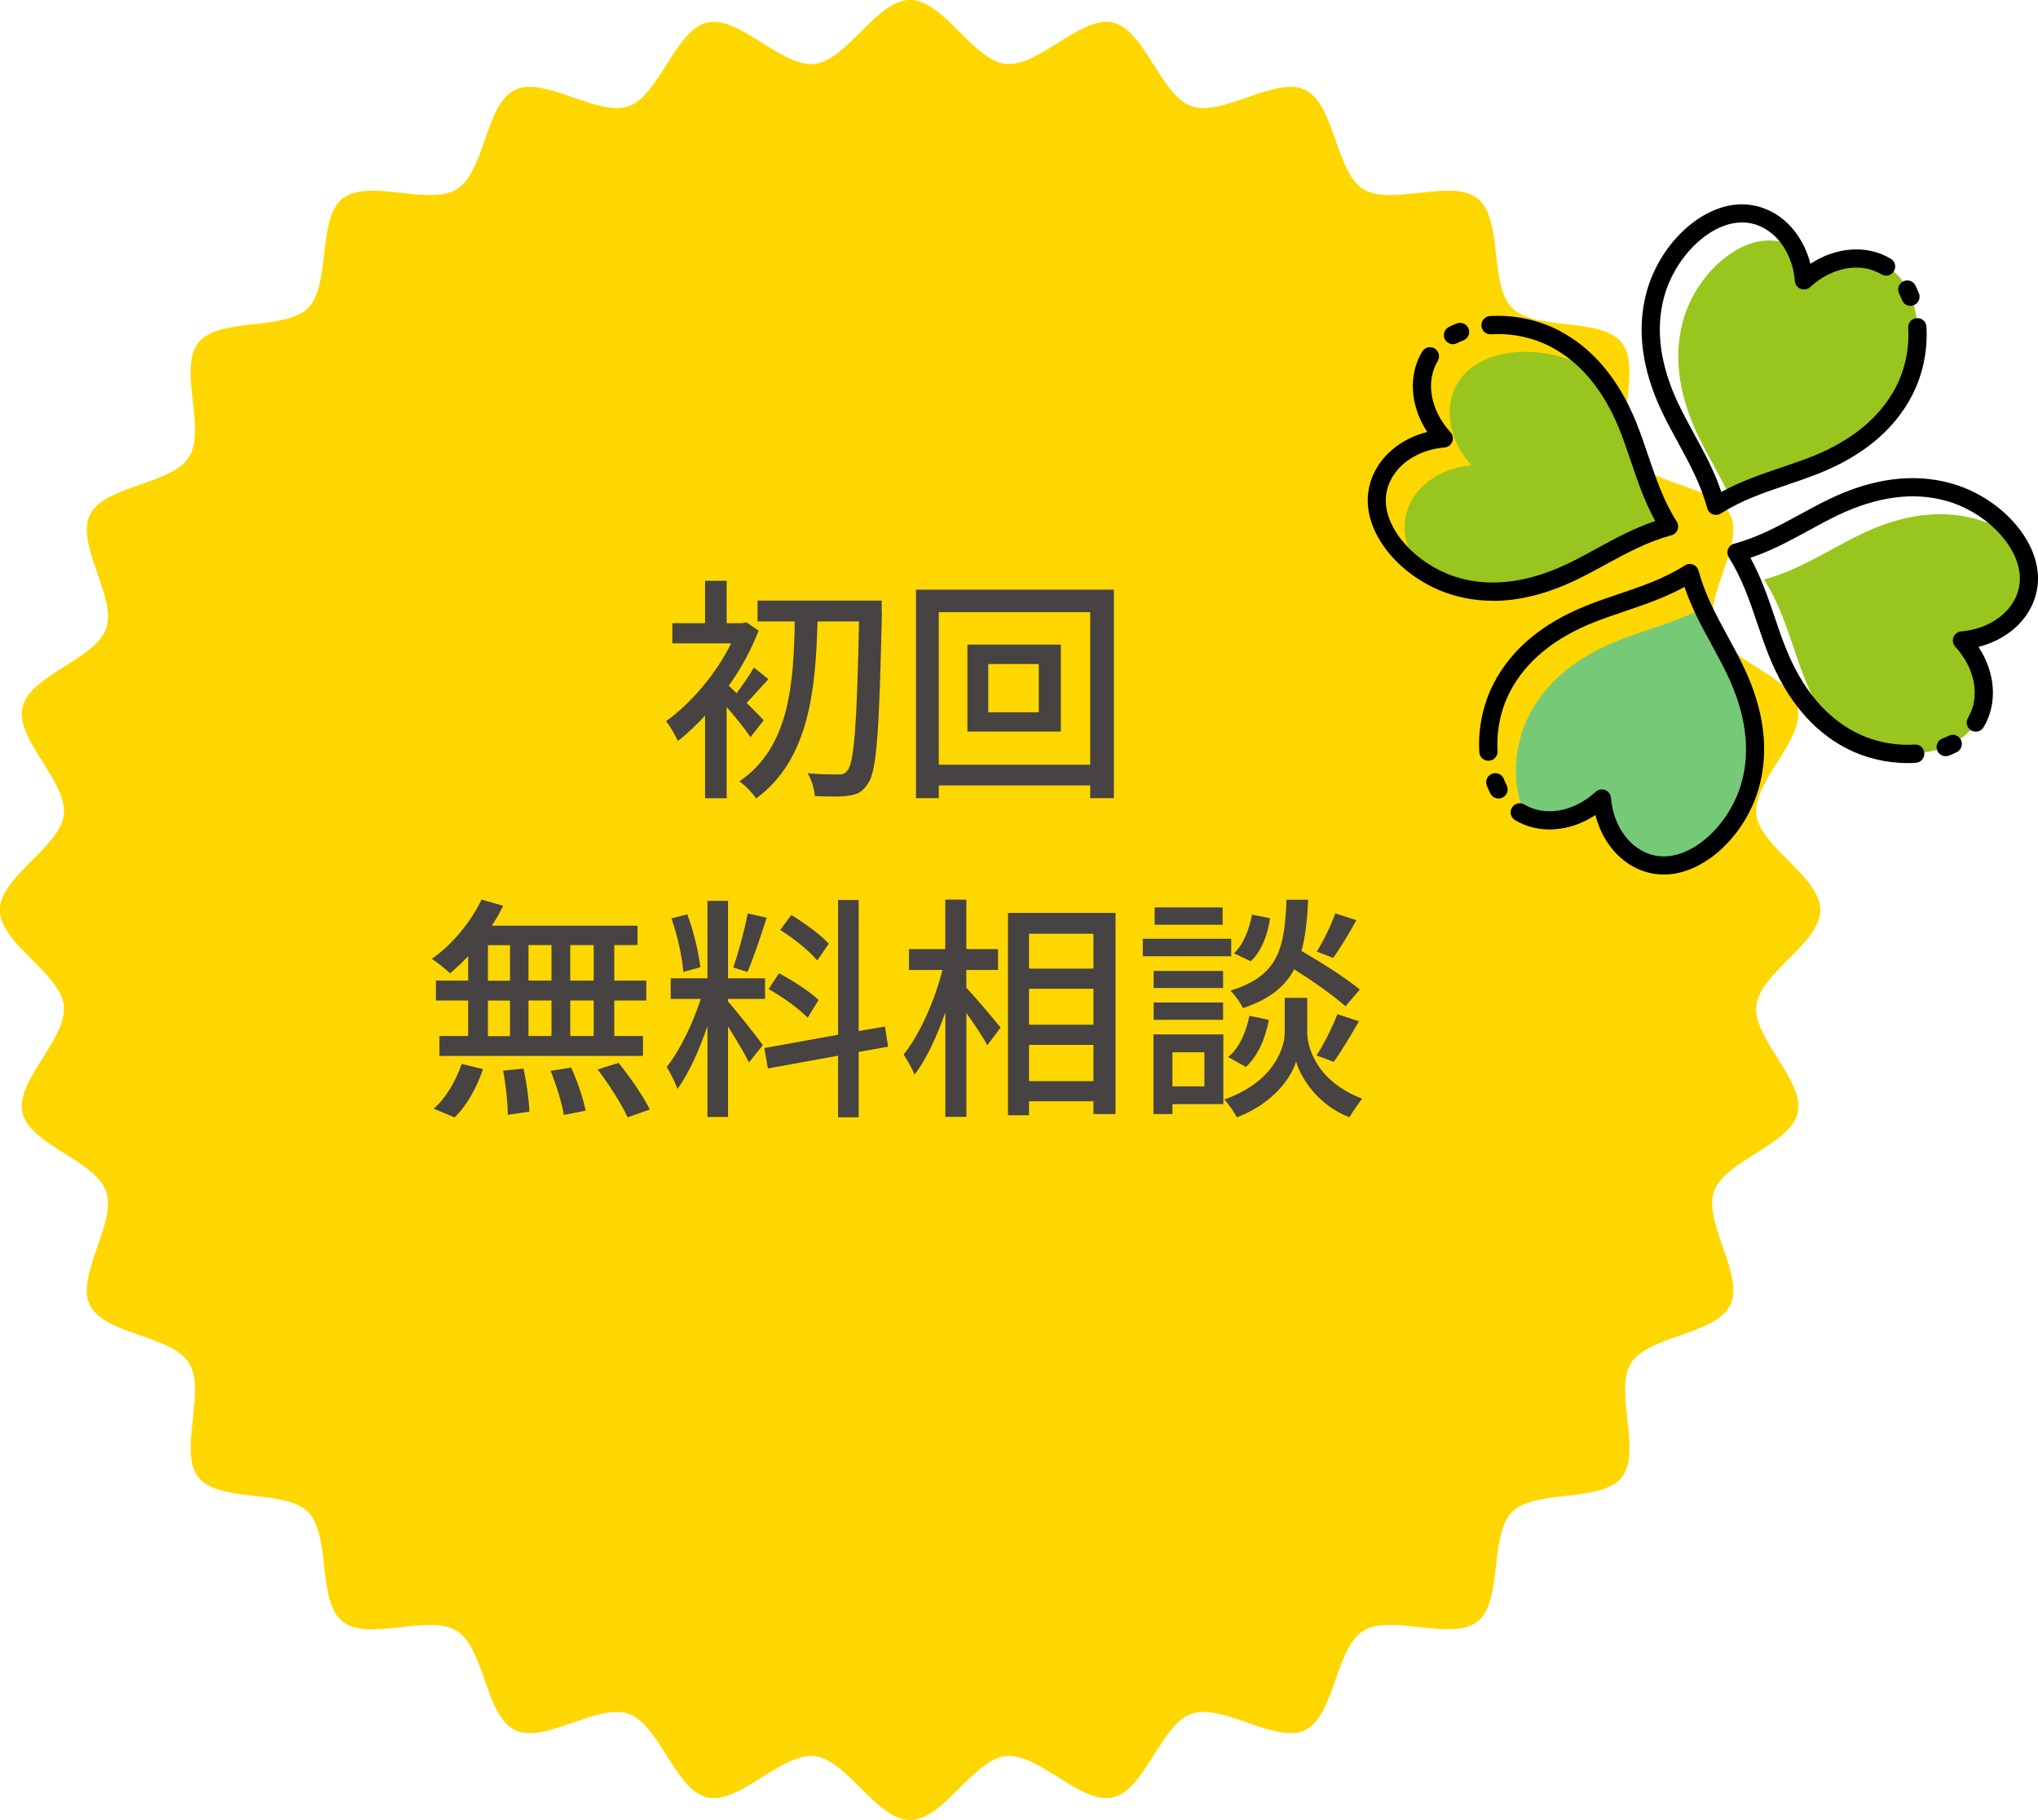
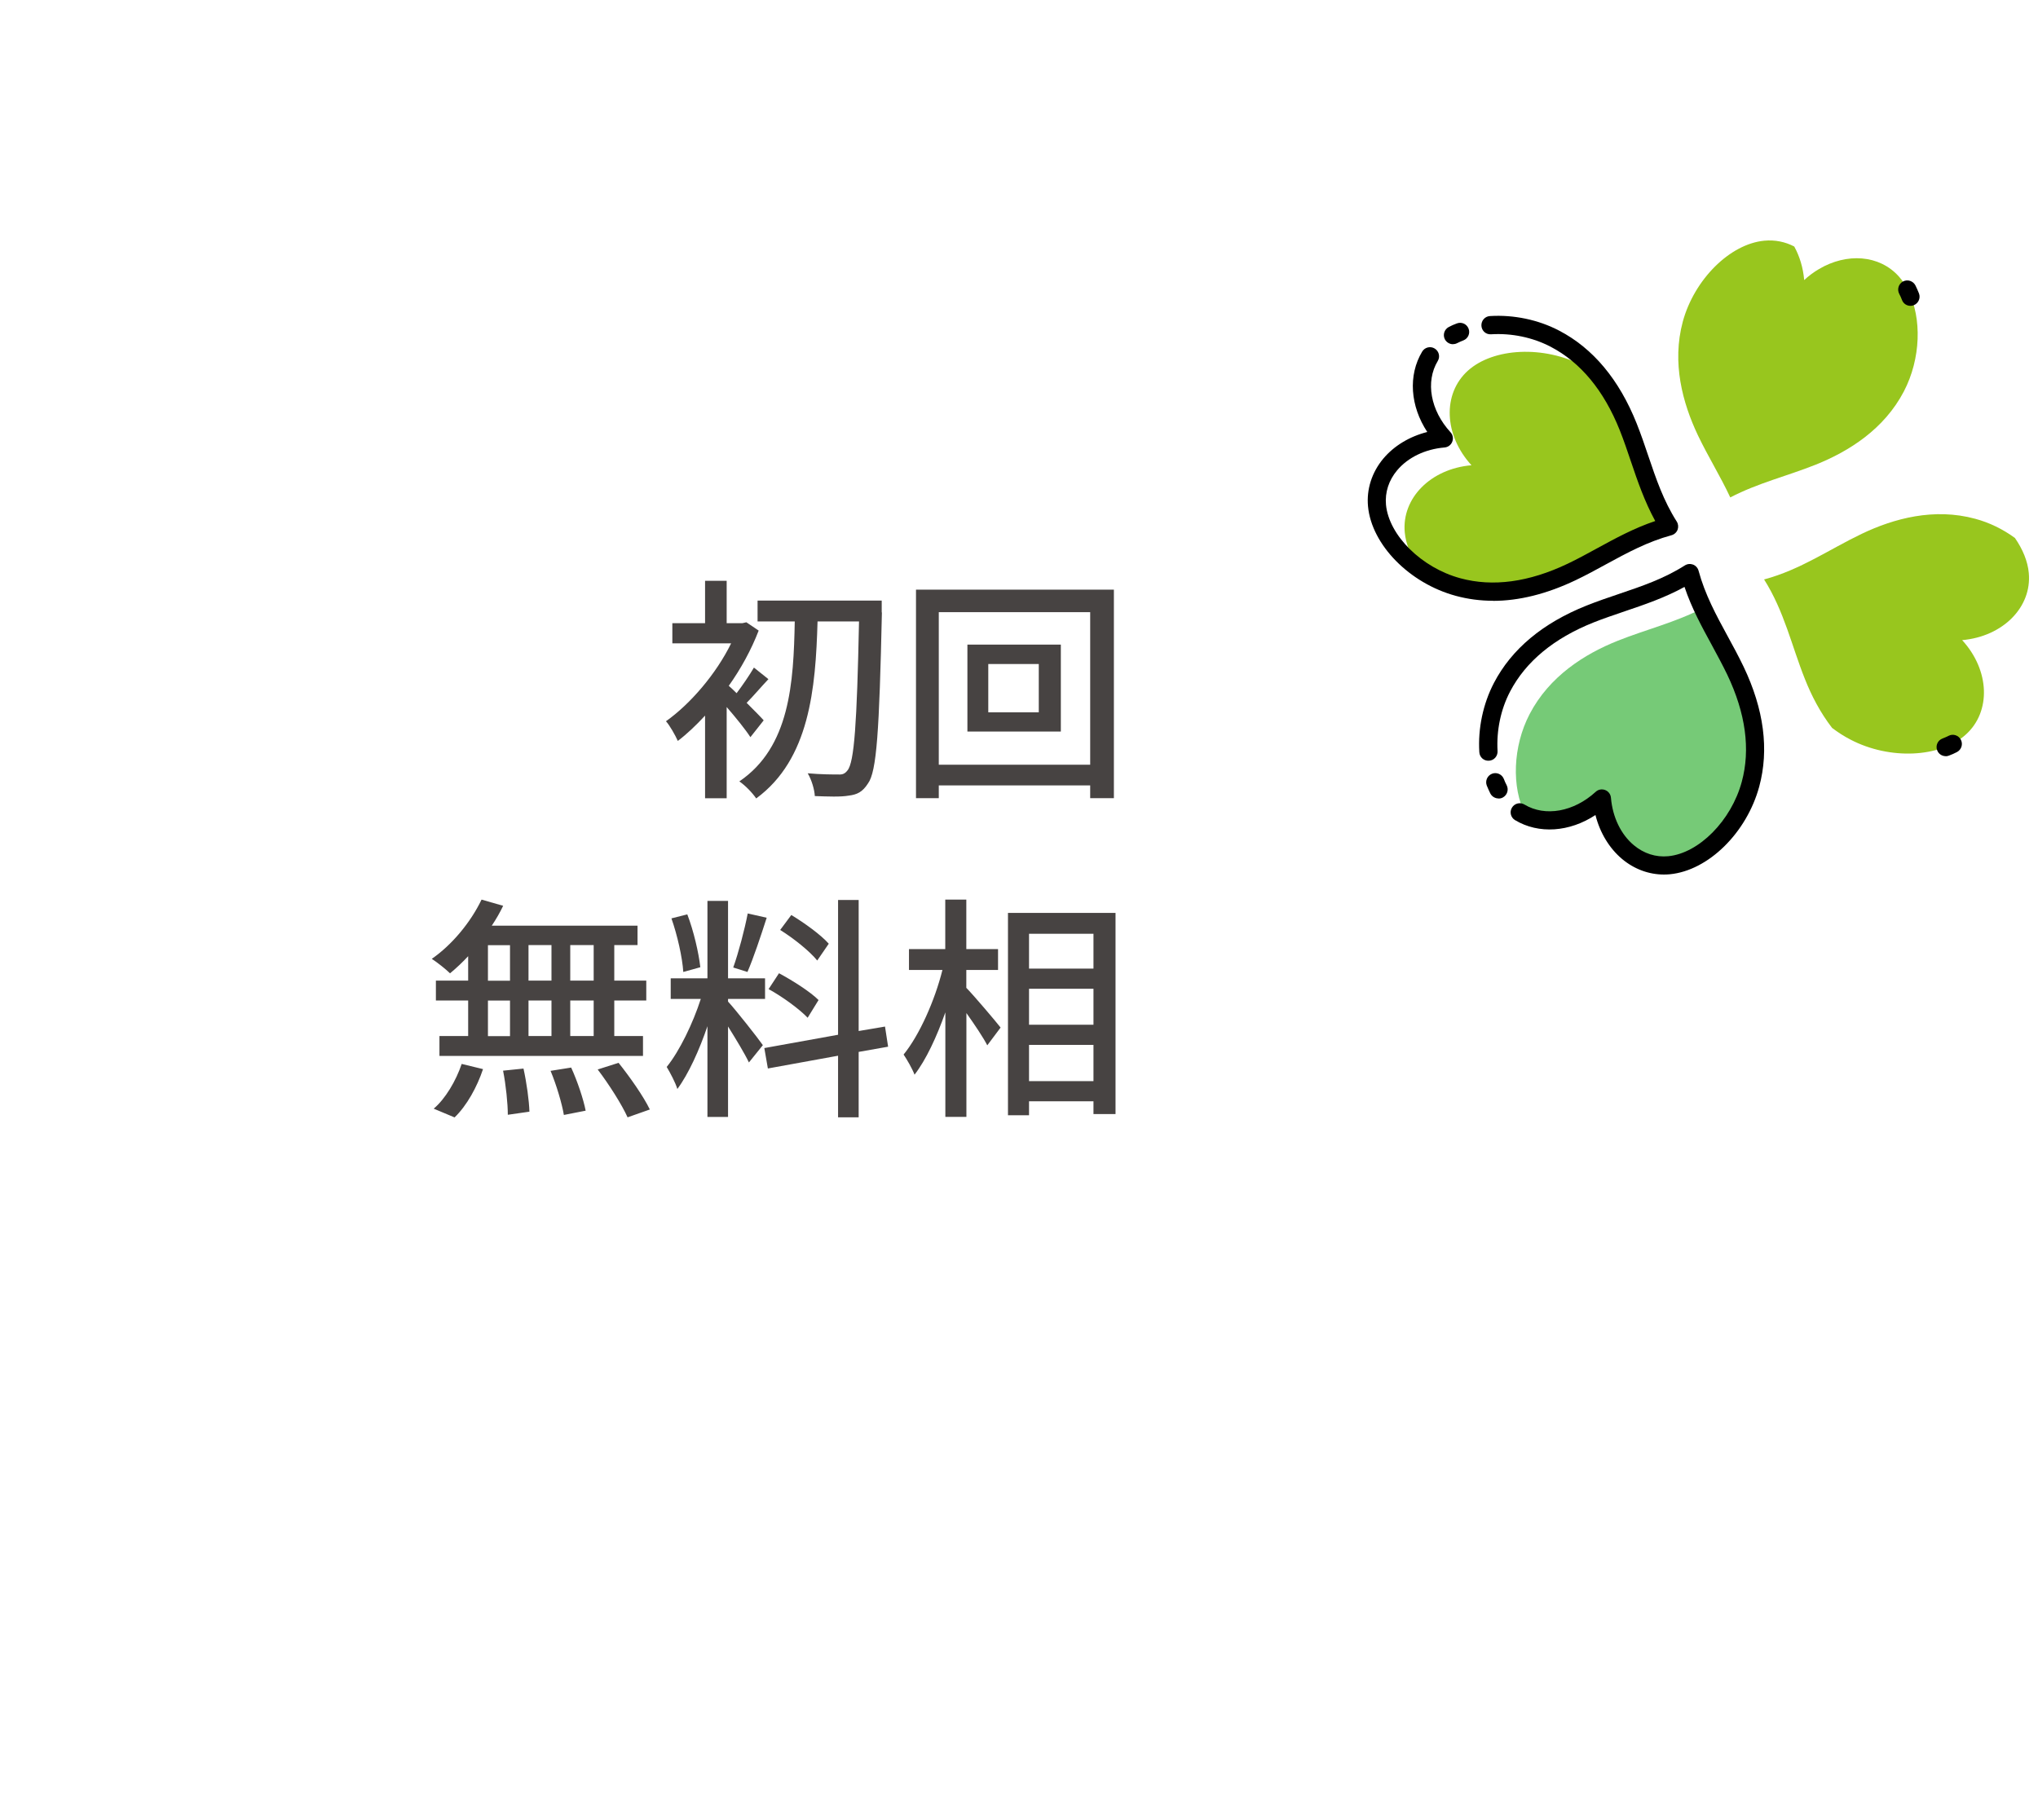
<svg xmlns="http://www.w3.org/2000/svg" id="_レイヤー_2" width="223.58" height="199.7" viewBox="0 0 223.58 199.7">
  <defs>
    <style>.cls-1{fill:gold;}.cls-2{fill:#98c61e;}.cls-3{fill:#474342;}.cls-4{fill:#76ca77;}</style>
  </defs>
  <g id="_トップテキスト">
    <g>
-       <path class="cls-1" d="M199.7,99.85c0,3.66-6.63,6.91-7.02,10.47-.4,3.63,5.33,8.26,4.54,11.76-.81,3.55-7.99,5.25-9.18,8.64-1.2,3.43,3.35,9.23,1.79,12.47-1.58,3.27-8.96,3.32-10.88,6.36-1.93,3.06,1.22,9.74-1.04,12.56-2.26,2.83-9.46,1.24-12.02,3.79-2.55,2.55-.96,9.76-3.79,12.02-2.82,2.25-9.49-.89-12.56,1.04-3.05,1.92-3.1,9.3-6.36,10.88-3.24,1.56-9.04-2.99-12.47-1.79-3.39,1.19-5.09,8.37-8.64,9.18-3.49,.79-8.13-4.94-11.76-4.54-3.55,.4-6.81,7.02-10.47,7.02s-6.91-6.63-10.47-7.02c-3.63-.4-8.26,5.33-11.76,4.54-3.55-.81-5.25-7.99-8.64-9.18-3.43-1.2-9.23,3.35-12.47,1.79-3.27-1.58-3.32-8.96-6.36-10.88-3.06-1.93-9.74,1.22-12.56-1.04-2.83-2.26-1.24-9.46-3.79-12.02-2.55-2.55-9.76-.96-12.02-3.79-2.25-2.82,.89-9.49-1.04-12.56-1.92-3.05-9.3-3.1-10.88-6.36-1.56-3.24,2.99-9.05,1.79-12.47-1.19-3.39-8.37-5.09-9.18-8.64-.79-3.49,4.94-8.13,4.54-11.76-.4-3.55-7.02-6.81-7.02-10.47s6.63-6.91,7.02-10.47c.4-3.63-5.33-8.26-4.54-11.76,.81-3.55,7.99-5.25,9.18-8.64,1.2-3.43-3.35-9.23-1.79-12.47,1.58-3.27,8.96-3.32,10.88-6.36,1.93-3.06-1.22-9.74,1.04-12.56,2.26-2.83,9.46-1.24,12.02-3.79,2.55-2.55,.96-9.76,3.79-12.02,2.82-2.25,9.49,.89,12.56-1.04,3.05-1.92,3.1-9.3,6.36-10.88,3.24-1.56,9.05,2.99,12.47,1.79,3.39-1.19,5.09-8.37,8.64-9.18,3.49-.79,8.13,4.94,11.76,4.54,3.55-.4,6.81-7.02,10.47-7.02s6.91,6.63,10.47,7.02c3.63,.4,8.26-5.33,11.76-4.54,3.55,.81,5.25,7.99,8.64,9.18,3.43,1.2,9.23-3.35,12.47-1.79,3.27,1.58,3.32,8.96,6.36,10.88,3.06,1.93,9.74-1.22,12.56,1.04,2.83,2.26,1.24,9.46,3.79,12.02,2.55,2.55,9.76,.96,12.02,3.79,2.25,2.82-.89,9.49,1.04,12.56,1.92,3.05,9.3,3.1,10.88,6.36,1.56,3.24-2.99,9.04-1.79,12.47,1.19,3.39,8.37,5.09,9.18,8.64,.79,3.49-4.94,8.13-4.54,11.76,.4,3.55,7.02,6.81,7.02,10.47Z" />
      <g>
        <path class="cls-3" d="M82.32,80.88c-.52-.81-1.61-2.16-2.6-3.3v10.01h-2.37v-9.07c-.99,1.07-2,2.03-2.99,2.78-.26-.6-.91-1.74-1.3-2.16,2.68-1.9,5.51-5.2,7.15-8.55h-6.45v-2.21h3.59v-4.65h2.37v4.65h1.72l.44-.1,1.35,.91c-.81,2.11-1.95,4.19-3.28,6.06,.23,.21,.55,.49,.86,.81,.65-.86,1.43-2,1.9-2.81l1.59,1.27c-.86,.91-1.69,1.9-2.39,2.6,.81,.81,1.59,1.59,1.87,1.92l-1.46,1.85Zm14.43-13.68c-.29,13.05-.57,17.47-1.53,18.77-.6,.94-1.2,1.22-2.11,1.33-.88,.16-2.31,.1-3.72,.05-.03-.68-.34-1.77-.78-2.5,1.46,.13,2.78,.13,3.35,.13,.47,.03,.73-.08,1.01-.44,.75-.88,1.04-5.15,1.27-16.35h-4.55c-.21,7.38-.88,15.13-6.73,19.42-.42-.62-1.2-1.43-1.85-1.87,5.56-3.77,5.95-10.84,6.08-17.55h-4.08v-2.29h13.62v1.3Z" />
        <path class="cls-3" d="M122.2,64.7v22.88h-2.6v-1.4h-16.61v1.4h-2.5v-22.88h21.71Zm-2.6,19.21v-16.74h-16.61v16.74h16.61Zm-3.22-13.18v9.54h-10.25v-9.54h10.25Zm-2.42,2.13h-5.54v5.3h5.54v-5.3Z" />
        <path class="cls-3" d="M51.35,104.93c-.65,.7-1.33,1.33-1.98,1.87-.44-.44-1.4-1.2-2-1.59,2.21-1.53,4.26-4,5.46-6.5l2.37,.68c-.36,.75-.78,1.48-1.25,2.18h15.99v2.13h-2.55v3.9h3.51v2.18h-3.51v3.9h3.15v2.18h-22.33v-2.18h3.15v-3.9h-3.54v-2.18h3.54v-2.68Zm-3.77,16.72c1.27-1.07,2.44-3.04,3.07-4.91l2.34,.57c-.65,1.95-1.77,4-3.12,5.3l-2.29-.96Zm5.95-14.04h2.42v-3.9h-2.42v3.9Zm0,6.08h2.42v-3.9h-2.42v3.9Zm3.9,3.56c.34,1.53,.62,3.54,.65,4.73l-2.37,.34c0-1.22-.21-3.28-.52-4.84l2.24-.23Zm3.07-9.65v-3.9h-2.52v3.9h2.52Zm-2.52,2.18v3.9h2.52v-3.9h-2.52Zm4.68,7.36c.68,1.48,1.35,3.48,1.59,4.73l-2.39,.47c-.21-1.25-.81-3.28-1.46-4.84l2.26-.36Zm2.47-13.44h-2.57v3.9h2.57v-3.9Zm0,6.08h-2.57v3.9h2.57v-3.9Zm2.73,6.84c1.25,1.56,2.76,3.72,3.43,5.12l-2.44,.86c-.62-1.38-2.03-3.61-3.28-5.25l2.29-.73Z" />
        <path class="cls-3" d="M79.87,109.9c.78,.83,3.28,4,3.82,4.78l-1.53,1.9c-.44-.94-1.43-2.57-2.29-3.95v9.93h-2.26v-9.96c-.88,2.6-2.08,5.25-3.3,6.89-.21-.7-.78-1.77-1.17-2.42,1.4-1.72,2.89-4.81,3.74-7.46h-3.3v-2.26h4.03v-8.5h2.26v8.5h4.06v2.26h-4.06v.29Zm-4.91-3.25c-.1-1.59-.65-4.03-1.3-5.88l1.74-.44c.7,1.82,1.25,4.21,1.43,5.8l-1.87,.52Zm9.15-5.95c-.65,2.03-1.46,4.45-2.11,5.95l-1.56-.49c.57-1.59,1.25-4.16,1.59-5.93l2.08,.47Zm10.09,14.72v7.18h-2.26v-6.76l-7.7,1.4-.39-2.24,8.09-1.46v-14.79h2.26v14.38l2.89-.49,.34,2.21-3.22,.57Zm-5.59-3.74c-.91-.96-2.76-2.31-4.29-3.15l1.14-1.74c1.51,.81,3.43,2.03,4.34,2.94l-1.2,1.95Zm1.04-6.29c-.81-1.01-2.57-2.42-4.06-3.35l1.22-1.64c1.46,.88,3.25,2.18,4.11,3.15l-1.27,1.85Z" />
        <path class="cls-3" d="M106.03,108.41c.91,.94,3.22,3.67,3.74,4.34l-1.46,1.95c-.44-.86-1.4-2.29-2.29-3.54v11.39h-2.31v-11.47c-.94,2.68-2.13,5.23-3.38,6.84-.26-.68-.83-1.66-1.2-2.21,1.74-2.13,3.43-5.95,4.26-9.28h-3.67v-2.29h3.98v-5.43h2.31v5.43h3.48v2.29h-3.48v1.98Zm16.35-8.24v22.07h-2.42v-1.4h-7.07v1.53h-2.31v-22.2h11.8Zm-9.49,2.29v3.82h7.07v-3.82h-7.07Zm0,9.98h7.07v-3.95h-7.07v3.95Zm7.07,6.19v-3.98h-7.07v3.98h7.07Z" />
-         <path class="cls-3" d="M135.07,104.93h-9.7v-1.92h9.7v1.92Zm-.86,16.22h-5.59v1.09h-2.08v-8.74h7.67v7.64Zm-.03-12.74h-7.62v-1.87h7.62v1.87Zm-7.62,1.59h7.62v1.9h-7.62v-1.9Zm7.57-8.53h-7.46v-1.9h7.46v1.9Zm-5.51,13.99v3.74h3.51v-3.74h-3.51Zm14.79-2.16c0,1.53,.96,5.33,6.03,7.25-.42,.55-1.09,1.48-1.4,2.05-3.67-1.43-5.43-4.58-5.85-6.14-.44,1.59-2.39,4.6-6.5,6.14-.29-.55-.91-1.48-1.38-1.95,5.56-1.98,6.63-5.8,6.63-7.36v-3.8h2.47v3.8Zm-8.68,2.68c1.2-.94,1.98-2.73,2.34-4.52l2.13,.44c-.34,1.95-1.2,3.98-2.52,5.17l-1.95-1.09Zm12.87-5.56c-1.22-1.12-3.51-2.73-5.62-4.06-1.01,1.9-2.7,3.28-5.62,4.26-.26-.57-.88-1.46-1.38-1.92,5.33-1.64,5.93-4.65,6.16-9.98h2.37c-.1,2.16-.29,4.03-.73,5.62,2.24,1.3,4.97,3.04,6.4,4.24l-1.59,1.85Zm-8.27-9.67c-.23,1.74-.94,3.64-2.11,4.73l-1.85-.88c1.01-.91,1.69-2.63,1.98-4.24l1.98,.39Zm5.1,15.05c.81-1.2,1.77-3.17,2.29-4.52l2.37,.78c-.91,1.56-1.95,3.33-2.78,4.45l-1.87-.7Zm4.37-14.82c-.83,1.48-1.79,3.09-2.55,4.13l-1.79-.7c.73-1.14,1.59-2.94,2.03-4.19l2.31,.75Z" />
      </g>
      <g>
        <g>
          <path class="cls-2" d="M215.26,70.24c3.03,3.3,3.2,7.85,.39,10.37-2.82,2.54-8.34,2.78-12.61,.56-.74-.38-1.42-.82-2.05-1.3-1.3-1.68-2.26-3.54-2.98-5.36-1.46-3.65-2.26-7.42-4.48-10.93,4-1.07,7.15-3.3,10.7-5,3.55-1.7,7.95-2.88,12.45-1.66,1.58,.42,3.07,1.16,4.37,2.11h0c.85,1.23,1.4,2.54,1.52,3.84,.35,3.76-2.85,6.98-7.32,7.37Z" />
          <path class="cls-2" d="M208.87,42.94c-2.16,4.14-6,6.57-9.66,8.04-3.13,1.25-6.33,2.01-9.39,3.6-1.09-2.34-2.44-4.49-3.55-6.82-1.69-3.56-2.87-7.95-1.66-12.46,1.26-4.64,5.18-8.54,8.95-8.89,1.17-.11,2.29,.12,3.28,.64,.59,1.07,.97,2.31,1.09,3.68,.51-.47,1.05-.87,1.61-1.2,3.05-1.81,6.63-1.58,8.77,.8,.41,.46,.76,.99,1.03,1.57,1.52,3.01,1.39,7.47-.47,11.04Z" />
          <path class="cls-2" d="M183.15,57.71c-4.01,1.07-7.15,3.3-10.7,5-3.55,1.7-7.95,2.88-12.45,1.66-1.58-.43-3.07-1.16-4.37-2.11h0c-.85-1.23-1.4-2.55-1.52-3.84-.35-3.76,2.85-6.99,7.32-7.37-3.03-3.31-3.2-7.85-.39-10.38,2.82-2.53,8.34-2.77,12.61-.55,.74,.39,1.43,.83,2.06,1.31,1.29,1.68,2.25,3.53,2.97,5.34,1.46,3.66,2.26,7.43,4.48,10.94Z" />
          <path class="cls-4" d="M192.07,85.98c-1.26,4.64-5.18,8.54-8.95,8.9-1.17,.11-2.29-.12-3.28-.64-1.07-.54-2-1.4-2.71-2.49-.75-1.17-1.24-2.6-1.38-4.19-2.57,2.35-5.88,2.98-8.42,1.82-1.51-3.01-1.38-7.46,.48-11.03,2.16-4.14,6-6.58,9.66-8.04,3.13-1.25,6.33-2.01,9.39-3.6,1.09,2.34,2.44,4.49,3.55,6.82,1.69,3.55,2.87,7.95,1.66,12.45Z" />
        </g>
        <g>
          <g>
-             <path d="M209.26,83.73c-2.33,0-4.68-.57-6.71-1.62-3.72-1.94-6.58-5.37-8.5-10.18-.47-1.18-.88-2.38-1.27-3.54-.86-2.54-1.67-4.93-3.12-7.23-.17-.27-.2-.6-.09-.9,.12-.3,.37-.52,.67-.6,2.62-.71,4.85-1.92,7.2-3.2,1.07-.59,2.18-1.19,3.33-1.74,4.69-2.24,9.11-2.81,13.15-1.72,5.08,1.38,9.23,5.6,9.63,9.81,.18,1.88-.42,3.74-1.67,5.24-1.18,1.41-2.89,2.44-4.83,2.93,1.87,2.84,2.12,6.22,.56,8.82-.28,.47-.9,.63-1.37,.34-.47-.28-.63-.9-.34-1.37,1.37-2.28,.8-5.42-1.4-7.82-.26-.28-.33-.68-.19-1.04,.14-.36,.47-.6,.85-.63,2.12-.18,4.01-1.09,5.2-2.51,.92-1.1,1.34-2.41,1.21-3.77-.32-3.37-3.91-6.92-8.16-8.07-3.56-.97-7.52-.43-11.76,1.59-1.1,.52-2.18,1.12-3.23,1.69-2,1.09-4.06,2.22-6.39,3,1.18,2.15,1.94,4.37,2.67,6.53,.38,1.14,.78,2.31,1.24,3.44,1.74,4.35,4.29,7.43,7.57,9.15,1.97,1.03,4.29,1.51,6.54,1.37,.57-.04,1.03,.38,1.06,.94,.03,.55-.38,1.03-.94,1.06-.29,.02-.59,.03-.88,.03Z" />
            <path d="M213.45,82.97c-.4,0-.78-.24-.93-.64-.2-.51,.05-1.09,.57-1.29,.23-.09,.46-.19,.68-.3,.49-.26,1.09-.06,1.35,.43,.25,.49,.06,1.09-.43,1.35-.28,.15-.58,.28-.88,.39-.12,.05-.24,.07-.36,.07Z" />
          </g>
          <g>
-             <path d="M188.25,56.5c-.12,0-.25-.02-.36-.07-.3-.12-.52-.37-.6-.67-.71-2.62-1.92-4.85-3.2-7.2-.59-1.07-1.19-2.19-1.74-3.33-2.24-4.69-2.81-9.11-1.72-13.15,1.38-5.09,5.6-9.23,9.81-9.63,1.89-.17,3.74,.42,5.24,1.67,1.41,1.18,2.44,2.89,2.93,4.83,2.84-1.87,6.22-2.12,8.82-.56,.47,.28,.63,.9,.34,1.37-.28,.47-.9,.63-1.37,.34-2.28-1.37-5.42-.8-7.82,1.4-.28,.26-.68,.33-1.04,.19-.36-.14-.6-.47-.63-.85-.18-2.12-1.09-4.02-2.51-5.2-1.1-.92-2.41-1.34-3.77-1.21-3.37,.32-6.92,3.91-8.07,8.16-.97,3.56-.43,7.52,1.59,11.76,.53,1.1,1.12,2.18,1.69,3.24,1.09,2,2.22,4.06,3,6.39,2.15-1.18,4.38-1.94,6.54-2.67,1.13-.39,2.31-.78,3.44-1.23,4.35-1.74,7.43-4.29,9.15-7.57,1.03-1.97,1.51-4.29,1.37-6.54-.03-.55,.38-1.03,.94-1.06,.55-.05,1.03,.38,1.06,.94,.16,2.61-.4,5.3-1.6,7.59-1.94,3.72-5.37,6.58-10.18,8.5-1.18,.47-2.38,.88-3.54,1.27-2.54,.86-4.93,1.67-7.23,3.13-.16,.1-.35,.15-.53,.15Z" />
            <path d="M209.59,33.56c-.4,0-.78-.24-.93-.64-.09-.24-.19-.47-.31-.69-.25-.49-.06-1.09,.43-1.35,.49-.25,1.09-.06,1.35,.43,.14,.28,.27,.58,.39,.88,.2,.51-.05,1.09-.57,1.3-.12,.05-.24,.07-.36,.07Z" />
          </g>
          <g>
            <path d="M163.8,65.92c-1.4,0-2.77-.18-4.09-.54-5.09-1.38-9.23-5.6-9.63-9.81-.18-1.88,.42-3.74,1.67-5.24,1.18-1.41,2.89-2.44,4.83-2.93-1.87-2.84-2.12-6.22-.56-8.82,.28-.47,.9-.63,1.37-.34,.47,.28,.63,.9,.34,1.37-1.37,2.28-.8,5.42,1.4,7.82,.26,.28,.33,.68,.19,1.04-.14,.36-.47,.6-.85,.63-2.12,.18-4.01,1.09-5.2,2.51-.92,1.1-1.34,2.41-1.22,3.77,.32,3.37,3.91,6.92,8.16,8.07,3.56,.97,7.52,.43,11.76-1.59,1.1-.52,2.18-1.12,3.23-1.69,2-1.09,4.06-2.22,6.39-3-1.18-2.16-1.94-4.38-2.67-6.54-.38-1.13-.78-2.31-1.23-3.44-1.74-4.35-4.29-7.43-7.57-9.14-1.97-1.03-4.29-1.51-6.54-1.37-.58,.04-1.03-.39-1.06-.94-.03-.55,.38-1.03,.94-1.06,2.6-.16,5.3,.4,7.59,1.6,3.72,1.94,6.58,5.37,8.5,10.18,.47,1.18,.88,2.38,1.27,3.54,.86,2.54,1.67,4.94,3.13,7.23,.17,.27,.2,.6,.09,.9-.12,.3-.37,.52-.67,.6-2.62,.71-4.85,1.92-7.2,3.2-1.07,.59-2.18,1.19-3.33,1.74-3.15,1.5-6.18,2.26-9.06,2.26Z" />
            <path d="M159.4,37.77c-.36,0-.71-.2-.89-.54-.25-.49-.06-1.09,.43-1.35,.28-.15,.58-.28,.88-.39,.51-.2,1.09,.05,1.29,.57,.2,.51-.05,1.09-.57,1.29-.23,.09-.46,.19-.68,.3-.15,.08-.3,.11-.46,.11Z" />
          </g>
          <g>
            <path d="M182.55,95.96c-1.66,0-3.26-.59-4.59-1.7-1.41-1.18-2.44-2.89-2.93-4.83-2.84,1.87-6.22,2.12-8.82,.56-.47-.28-.63-.9-.34-1.37,.28-.47,.9-.63,1.37-.34,2.28,1.37,5.42,.8,7.82-1.4,.28-.26,.68-.33,1.04-.19,.36,.14,.6,.47,.63,.85,.18,2.12,1.09,4.02,2.51,5.2,1.1,.92,2.42,1.34,3.77,1.21,3.37-.32,6.92-3.91,8.07-8.16,.97-3.56,.43-7.52-1.59-11.76-.53-1.1-1.12-2.18-1.69-3.24-1.09-2-2.22-4.06-3-6.39-2.15,1.18-4.38,1.94-6.54,2.67-1.13,.39-2.31,.78-3.44,1.23-4.36,1.74-7.43,4.29-9.15,7.57-1.03,1.96-1.51,4.29-1.38,6.54,.03,.55-.38,1.03-.94,1.06-.56,.04-1.03-.38-1.06-.94-.16-2.61,.41-5.3,1.6-7.59,1.94-3.72,5.36-6.58,10.18-8.5,1.18-.47,2.38-.88,3.54-1.27,2.54-.86,4.93-1.67,7.23-3.13,.27-.17,.6-.2,.9-.09,.3,.12,.52,.37,.6,.67,.71,2.62,1.92,4.85,3.2,7.2,.59,1.07,1.19,2.19,1.74,3.33,2.24,4.69,2.81,9.11,1.72,13.15-1.38,5.09-5.6,9.23-9.81,9.63-.22,.02-.43,.03-.65,.03Z" />
            <path d="M164.39,87.61c-.36,0-.71-.2-.89-.54-.14-.28-.27-.58-.39-.87-.2-.51,.05-1.09,.57-1.3,.51-.2,1.09,.05,1.3,.57,.09,.24,.19,.47,.31,.69,.25,.49,.06,1.09-.43,1.35-.15,.08-.3,.11-.46,.11Z" />
          </g>
        </g>
      </g>
    </g>
  </g>
</svg>